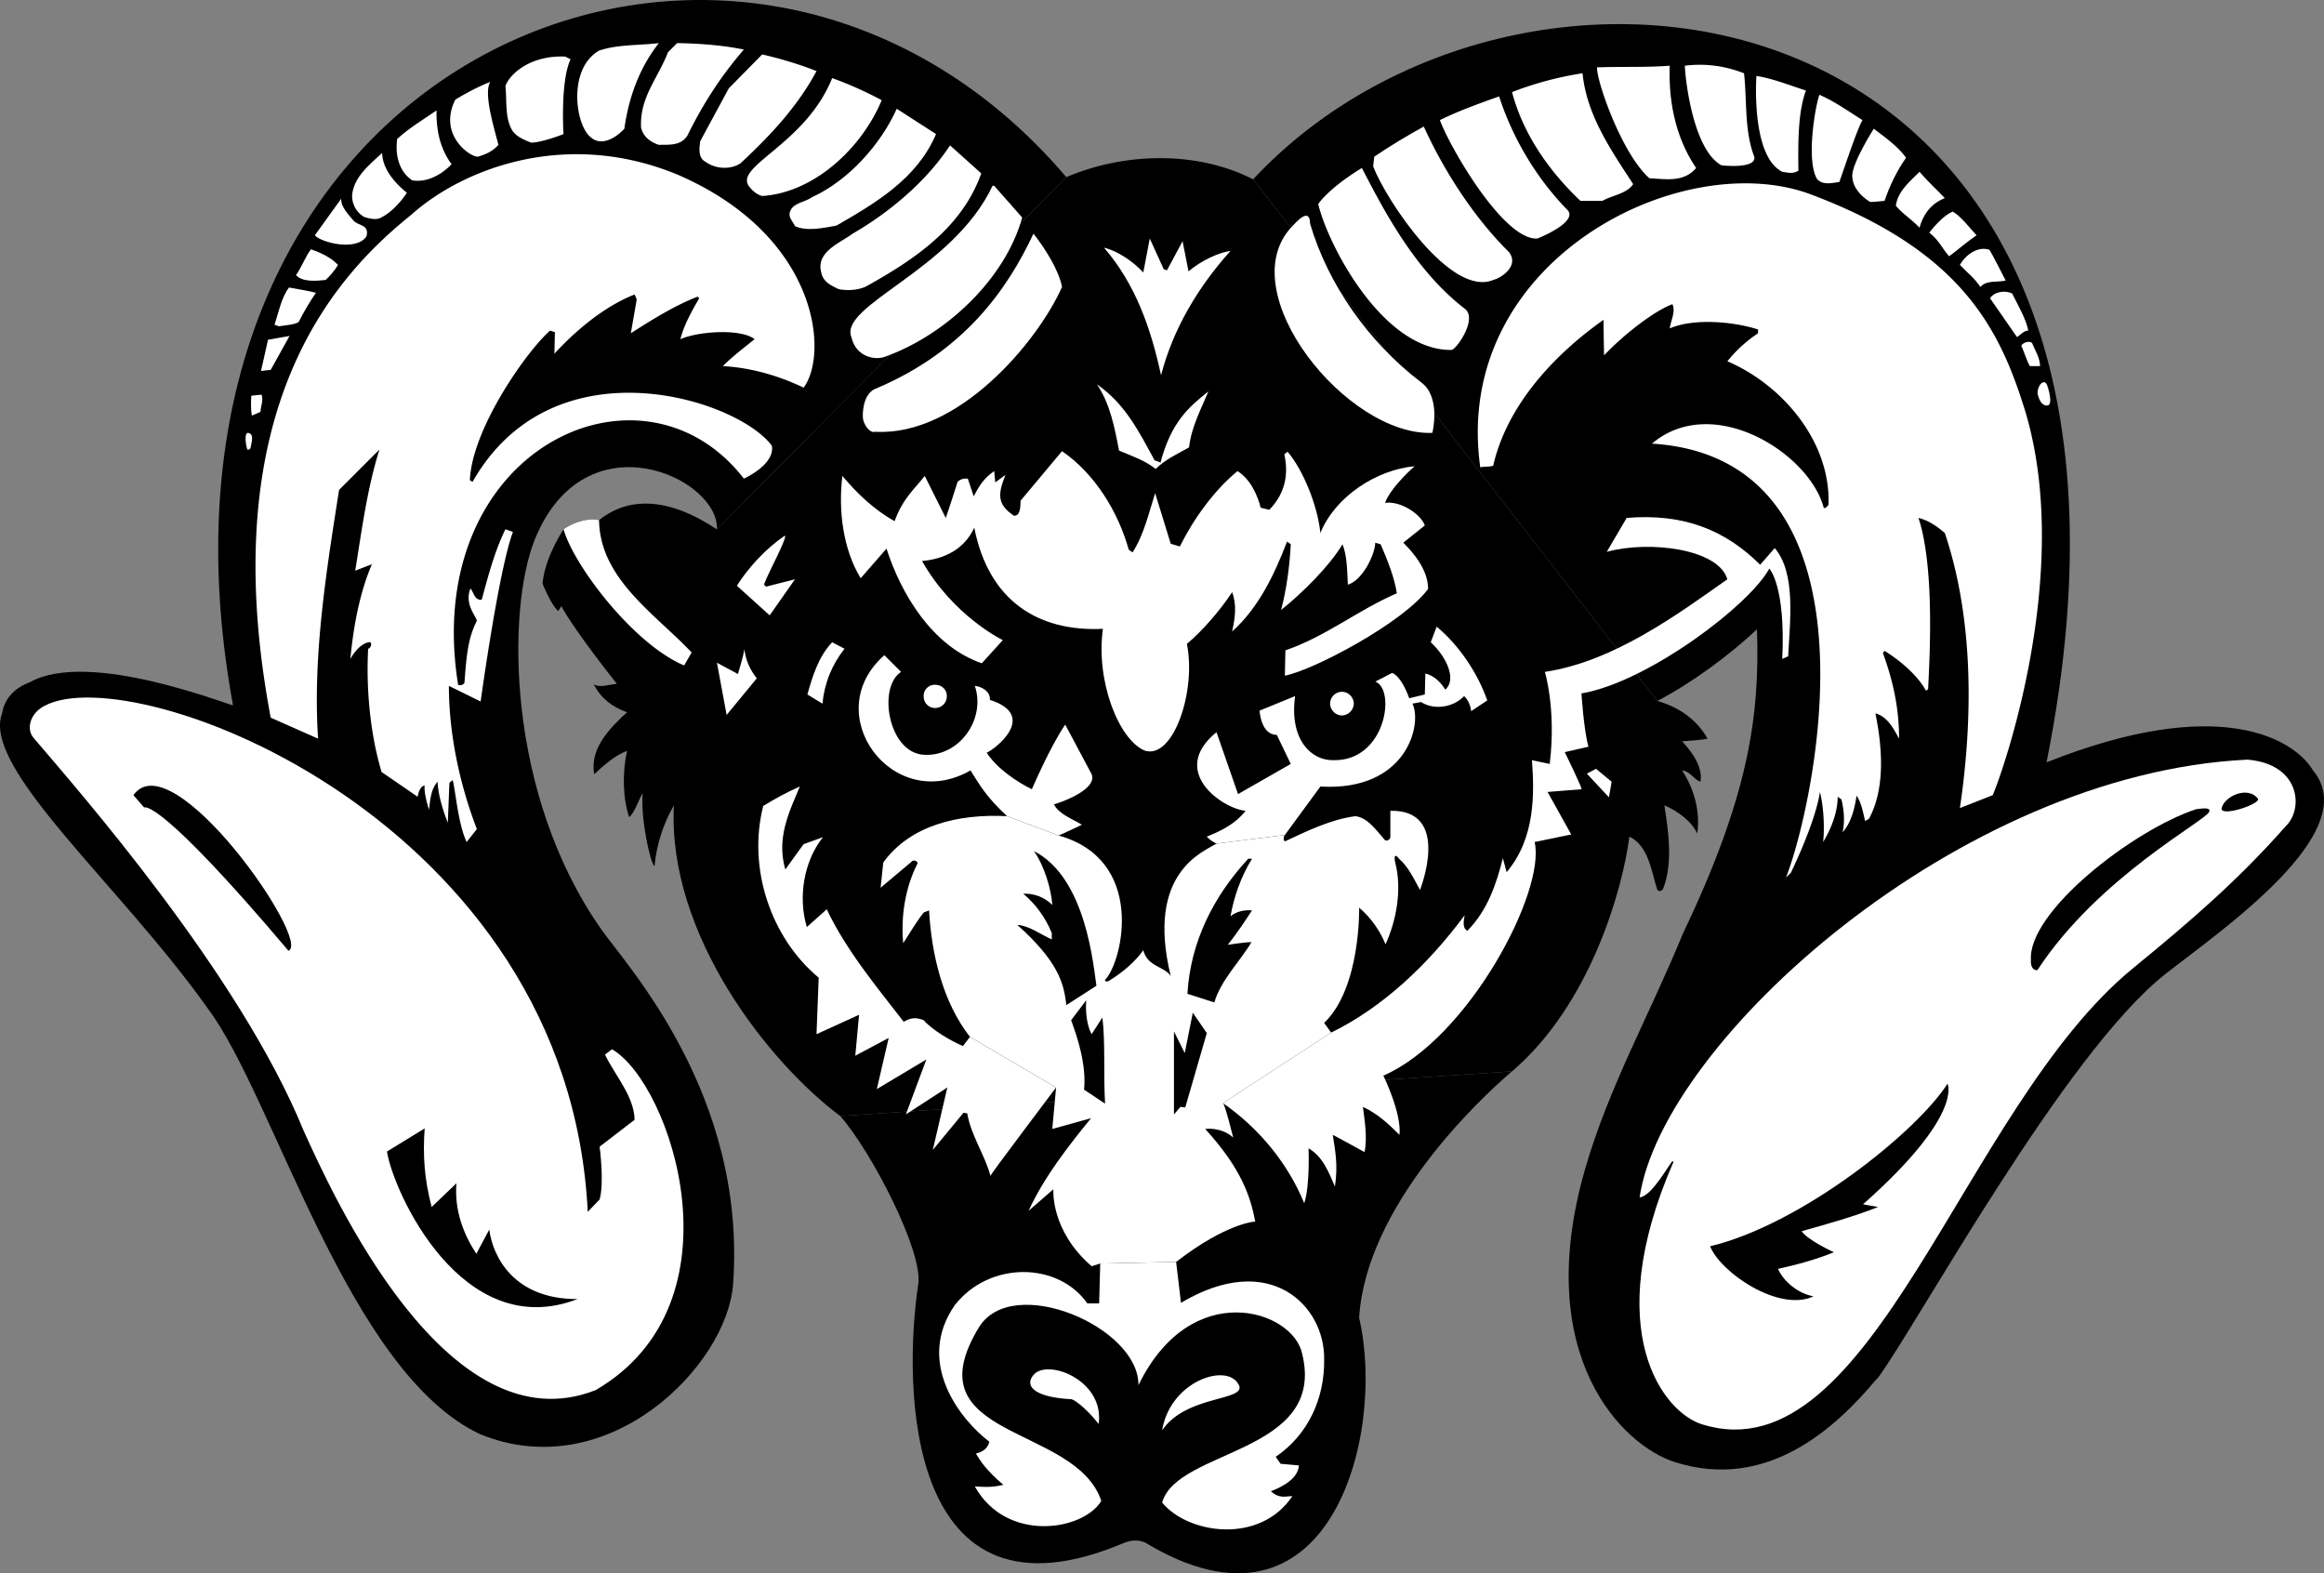
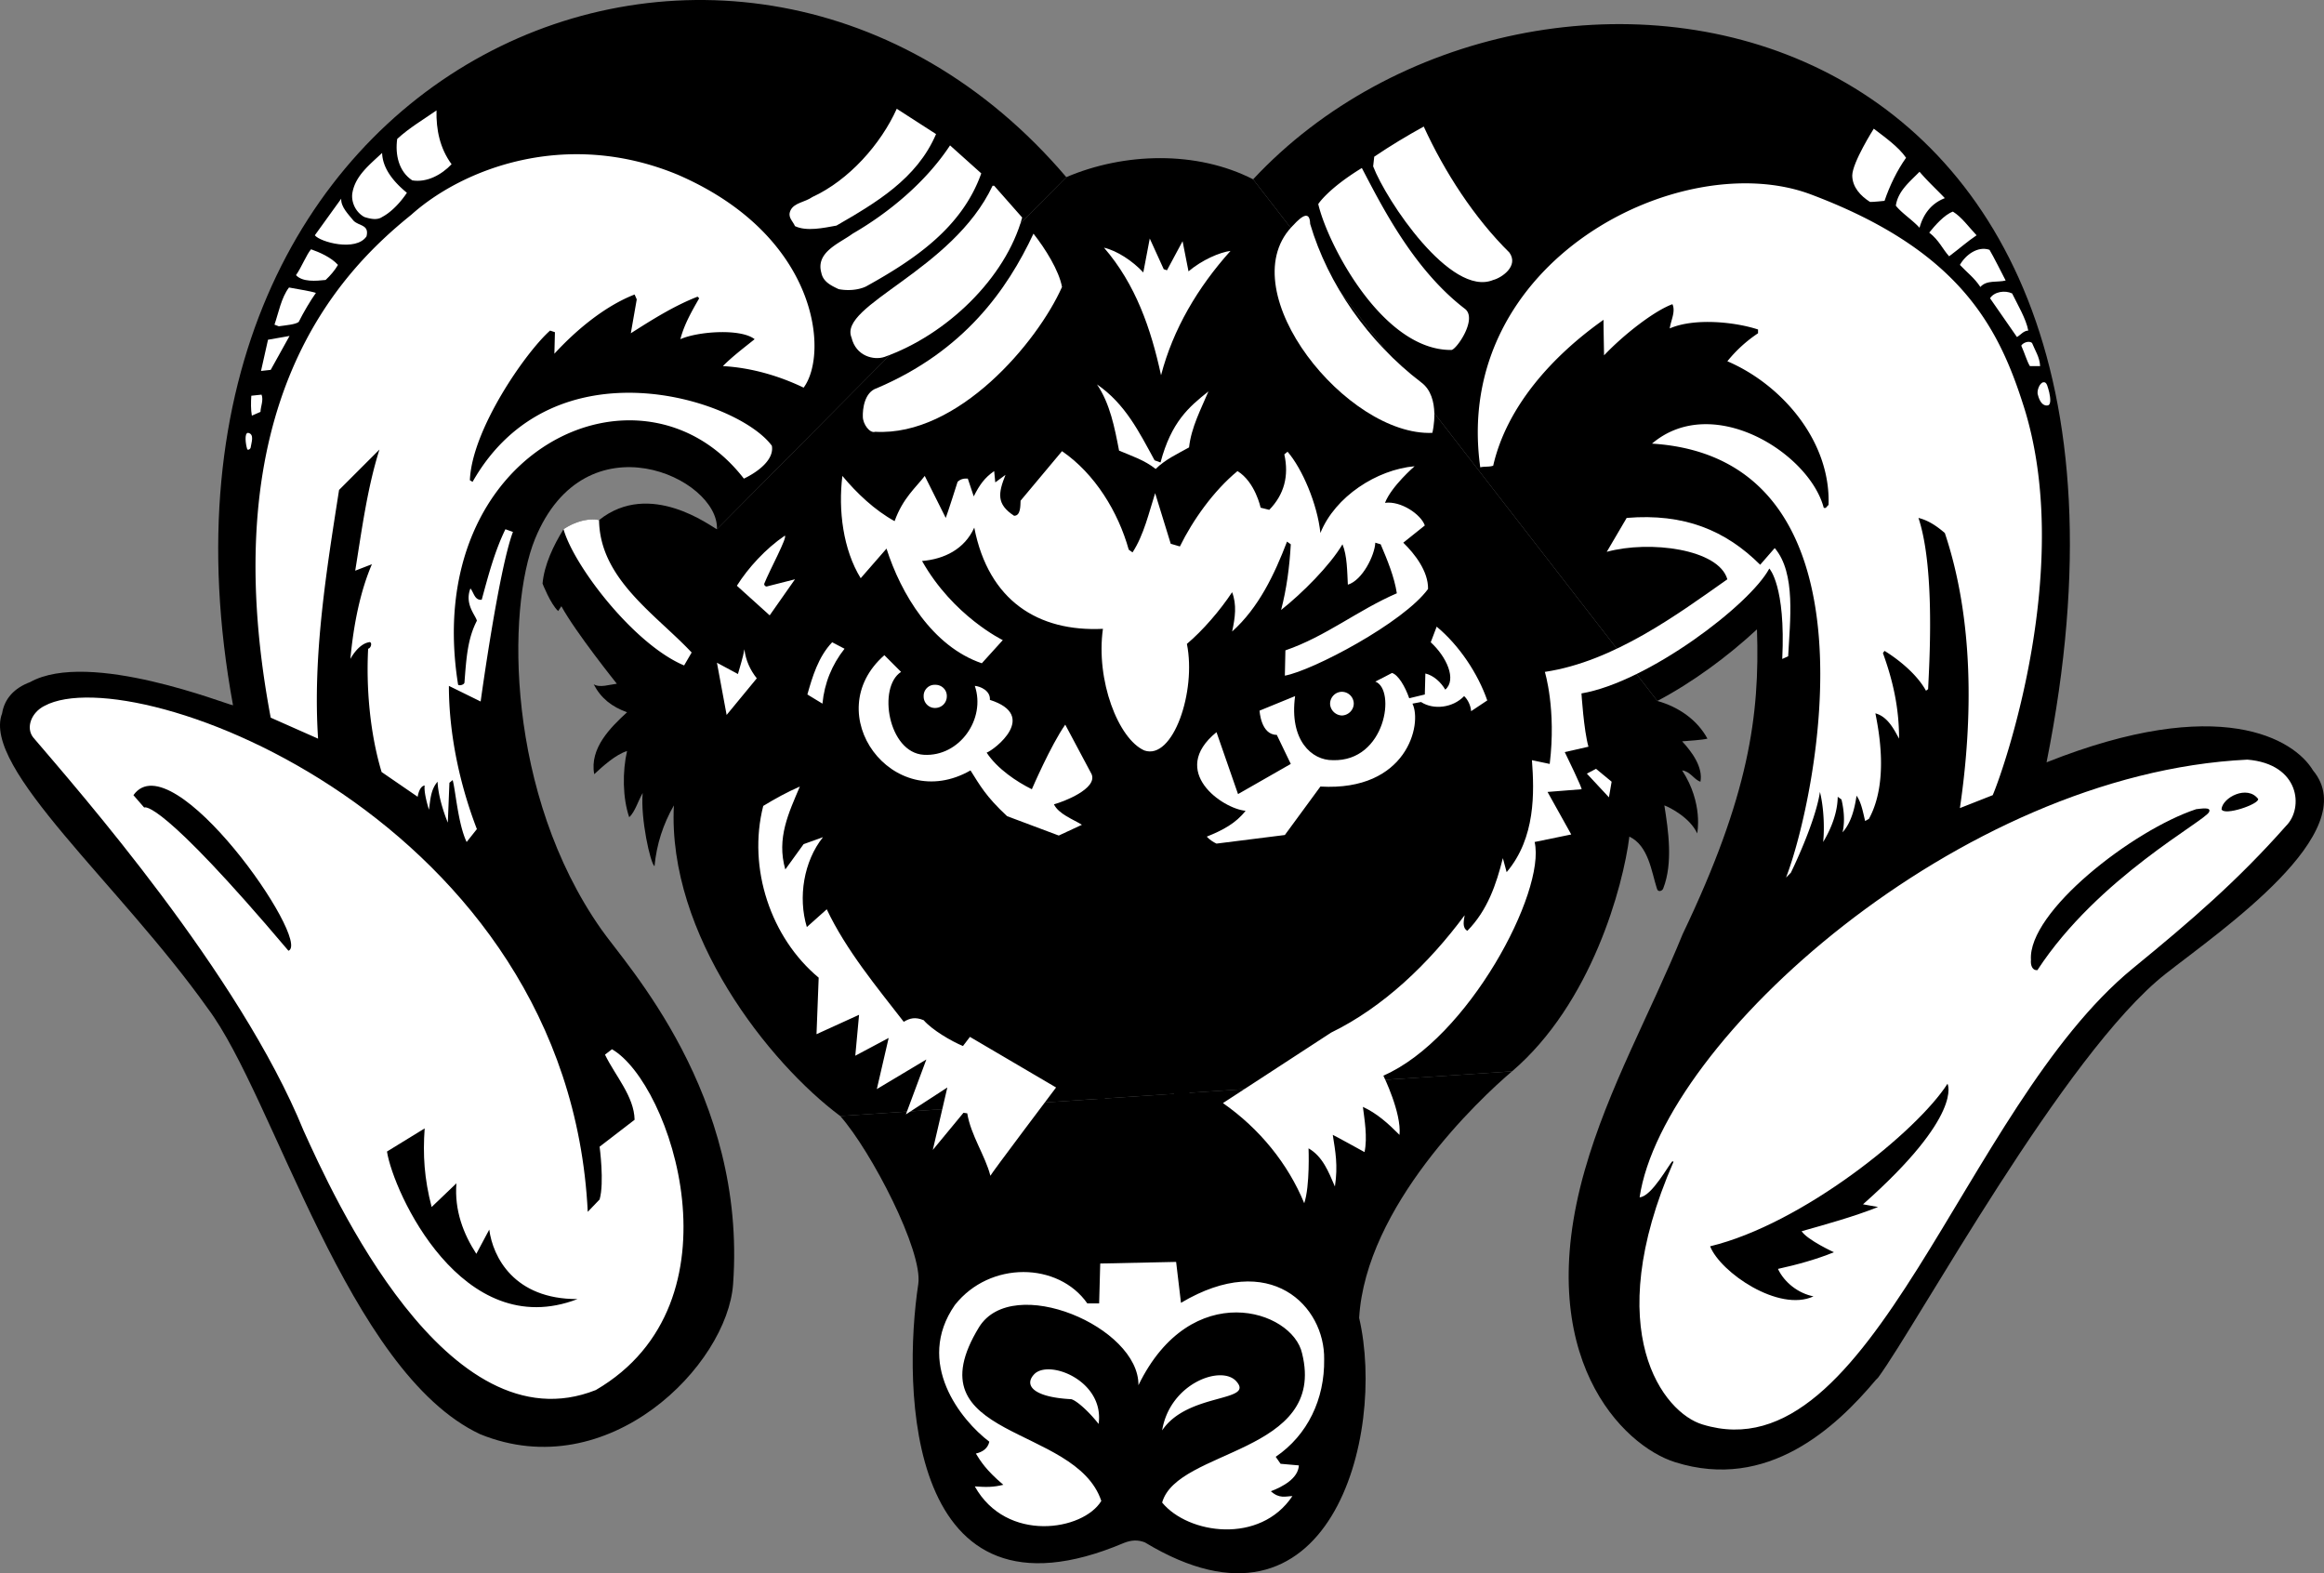
<svg xmlns="http://www.w3.org/2000/svg" width="431.726" height="292.24">
  <rect width="100%" height="100%" fill="#808080" stroke="none" />
  <path d="M156.088 207.308c5.805 6.586 15.387 25.109 14.5 31.199-2.918 19.277-2.34 65.285 38.2 48.101 1.425-.562 2.617-.601 3.898-.101 34.293 20.75 44.879-19.867 39.8-41.7 1.231-20.71 22.255-40.609 28.403-45.8l-124.8 8.3" />
  <path d="M280.89 199.007c14.792-12.64 20.644-34.39 21.796-43.602 3.582 1.703 4.121 6.59 5.102 9.602.175.84 1.062.492 1.199 0 1.824-4.703.941-10.711.2-15.399 1.046.375 4.784 2.301 6.1 5.2 0 0 1.184-5.594-2.8-11.7 1.52.176 2.215 1.72 3.402 2.098.504-2.691-1.574-5.539-3.402-7.5 1.367-.117 3.601-.234 4.7-.5-1.872-3.469-5.337-5.894-9.298-7l-75.101-96.898c-10.489-5.368-23.961-4.985-34.7-.403l-64.902 65.403c-1.055-.453-12.422-9.282-21.898-1.7-3.36-.652-6.602 1.7-6.602 1.7-1.89 3.039-3.586 6.632-3.898 10.097 0 0 1.468 3.774 2.898 5.102l.602-.899c2.664 4.883 10.3 14.399 10.3 14.399-1.37.16-3.168.8-4.3.101 1.363 2.625 3.363 4.164 6.199 5.2-3.067 2.816-6.992 6.668-6.098 11.5 1.645-1.524 3.996-3.653 6.098-4.301-.871 3.805-.832 8.707.402 12.3 1.074-.976 1.692-3.132 2.5-4.5-.422 4.731 1.426 13.071 2.2 13.598.378-4.066 1.613-7.84 3.597-11.297-1.215 24.055 17.727 47.887 30.902 57.7l124.801-8.301" />
  <path d="M307.89 130.206c6.581-3.476 13.046-8.25 18.5-13.3.546 16.007-1.493 30.874-13.802 56.6-5.972 14.673-13.824 28.532-18.199 43.9-9.87 34.605 7.13 51.19 16.797 54.202 17.223 5.426 29.926-6.507 37.3-15.3.13-.149.298-.258.403-.403 7.39-10.054 34.66-60.254 53.399-75 10.14-7.972 37-26.3 27.398-37.797-3.488-5.828-17.348-14.296-49.5-1.5C409.256-3.63 284.518-22.11 232.788 33.308l75.101 96.898M198.088 32.905c-60.386-70.93-176.914-22.164-154.8 98.102-.938-.04-26.73-10.41-37.7-4.3-2.894 1.077-4.742 3.026-5.199 5.8-3.855 10.164 21.813 31.723 38.2 54.8 12.359 16.45 26.011 67.563 50.597 79.098 23.875 9.73 45.957-12.855 47-27.898 2.543-35.262-19.844-59.195-24.5-65.899-17.617-25.062-17.617-59.457-12.297-72.5 9.375-22.918 34.207-11.34 33.797-1.8l64.902-65.403" />
-   <path fill="#fff" d="M122.39 8.007c-3.657 4.687-5.579 10.074-6.403 15.898-1.563 1.723-4.207 3.262-6.098 1.703-3.012-2.058-4.527-12.812 1.399-16.203 3.441-1.18 7.445-.949 11.101-1.398m15.797 1.199c-4.36 5.027-7.672 10.262-10.5 16-1.25 1.887-3.254 1.656-5.297 1.7-1.574-.509-2.91-1.532-3.3-3.2-.278-5.625 3.085-9.062 5-14l1.699-1.7c4.035.067 8.425.376 12.398 1.2m13.5 4c-3.46 6.418-8.309 11.73-14.098 17.102-1.683 1.172-4.504 1.226-6.601-.301-1.317-.684-1.086-2.606-.899-3.8l5.301-9.802 6.2-6.297c3.48.813 6.87 1.813 10.097 3.098m-45.699-2.199c-1.883 4.074-1.344 13.543-1.3 13.898 0 0-3.688 1.492-6 1.602-1.36-.57-3.13-1.188-3.798-2.8-1.101-2.235-.719-5.548-1-7.7.59-1.93 4.285-5.777 11.098-5.5l1 .5m204.199 1.199c-.258 7.11 1.281 13.656 4.902 19-2.312 2.738-5.699 2.047-8.699 1.902-5.242-4.707-9.898-18.375-9.703-20.601 5.156-.16 9.082.031 13.5-.3m13.801 1.401c.57 5.168.031 10.633 1.902 15.5.403 1.91-3.949 1.836-6.101 1.598-5.047-2.766-6.63-14.934-6.801-18.5 4.101-.516 7.722.14 11 1.402m-30 0c.77 7.864 5.39 14.407 9.402 20.598-1.238 1.816-3.86 2.047-5.703 3.102h-4.098c-5.914-5.598-10.687-12.528-12.699-20.2a62.25 62.25 0 0 1 13.098-3.5m41.5 3.2c-1.535 4.125-1.457 10.054-1.399 14.898-.984.621-1.832.39-3 .2-5.89-2.938-4.8-17.798-4.8-17.798 3.195.508 6.12 1.743 9.199 2.7m-171.699 1.8c-3.63 8.793-12.48 17.184-22.2 17.797-.832-.226-1.601-.765-2.199-1.5-3.738-3.886 10.121-7.738 15.2-20.398 3.109 1.113 6.187 2.496 9.199 4.101m-72.7-3.402c-1.304 2.031.637 8.305 1.5 11.7-1.035 1.187-2.265 1.726-3.8 2.202-1.547.063-7.457-4.152-4.2-10.601 1.961-1.195 4.27-2.426 6.5-3.3m254.899 7.101c-1.102 1.933-3.64 9.71-4.3 11.5-1.188.136-2.962.675-4.099-.5-2.12-3.317-.402-13.532.399-15.7 2.738 1.168 5.433 3.094 8 4.7m-67.5-4.403c2.37 7.34 6.644 14.883 12.601 21 2.09 1.93-3.492 4.625-5.5 5.403-6.27.379-16.316-17.063-18.101-22 3.402-1.684 7.25-3.07 11-4.403" />
  <path fill="#fff" d="M173.89 24.905c-3.563 8.348-11.263 12.813-18.5 17-2.388.434-5.548 1.125-7.704.102-.46-1.055-1.46-1.672-.797-3 .719-1.367 2.645-1.442 4-2.399 6.809-3.125 12.738-9.824 15.7-16.402l7.3 4.7m-92.801-4.399c-.082 3.582.63 7.047 2.801 10-1.883 1.976-4.578 3.437-7.3 3-2.516-1.64-3.208-4.797-2.801-7.7 2.289-2.105 4.828-3.566 7.3-5.3M280.39 46.905c1.816 2.516-1.454 4.711-3 5.102-7.888 3.27-19.9-14.828-22.302-21.102l.2-1.797c2.972-2.015 6.05-3.863 9.199-5.601 3.86 8.437 9.402 16.984 15.902 23.398m73.699-17.597c-1.656 2.328-3.043 5.175-4 8 0 0-2.43.257-2.699.199-1.734-1.098-3.273-2.715-3.3-4.899.027-2.437 4-8.703 4-8.703 2.035 1.57 4.574 3.34 6 5.403" />
  <path fill="#fff" d="M182.288 32.206c-3.57 10.055-12.348 15.984-21.399 21-1.422.684-3.422.836-5.101.5-1.403-.664-2.864-1.36-3.2-3-1.129-3.902 3.414-5.52 5.801-7.3 6.778-3.919 13.63-9.614 18.098-16.4l5.8 5.2M75.588 35.808s-1.957 3.105-4.601 4.5c-.918.644-2.262.336-3.3 0-1.774-.973-2.524-3.032-2.2-4.602.578-3.07 3.12-5.07 5.5-7.3.086 2.921 2.183 5.425 4.601 7.402m50.2-3.403c26.289 11.32 28.214 33.262 23.5 39.602-4.528-2.18-9.762-3.719-15-4 1.773-1.797 3.93-3.414 5.898-5-2.586-2.035-10.57-1.445-13.797 0 .738-2.805 2.125-5.192 3.5-7.602l-.3-.297c-4.387 1.707-8.442 4.274-12.403 6.797l1.102-6.297-.399-.902c-5.62 2.184-10.988 6.73-14.902 11l.101-4-.902-.3c-4.523 4.007-14.535 18.378-14.898 27.8l.5.3c15.007-26.401 49.273-15.366 55.601-6.698.602 3.523-5.203 6.097-5.203 6.097-18.965-24.52-60.031-5.527-53.098 38.203-.004.352 1.23.16 1.2-.402.34-4.441.57-8.059 2.3-11.398-.191-.973-2.347-3.055-1.199-6 .621.714.778 2.254 2.098 2.097 1.219-4.465 2.375-8.93 4.402-13.097l1.399.5c-2.657 7.054-6 31.5-6 31.5l-5.899-2.903c.004 8.95 2.004 18.305 5.2 26.602l-1.903 2.398c-1.602-3.34-2.07-9.699-2.598-11.5l-.601.5-.3 7.403c-.99-2.438-1.821-5.391-1.9-7.602-1.285 1.469-1.335 3.367-1.6 5.2 0 0-.993-3.04-.798-4.5-1.043.152-1.3 2.1-1.3 2.1l-6.7-4.6c-2.23-7.41-2.87-15.88-2.5-22.9.656-.167.785-1.448.098-1.198-2.012.39-3.399 3.097-3.399 3.097.622-6.683 1.903-12.718 4-17.597l-3.101 1.199c1.234-7.613 2.234-15.313 4.5-22.5l-7.5 7.5c-2.309 14.781-4.93 30.719-3.899 46.2l-8.8-3.9C39.272 74.91 63.139 50.578 76.389 39.906c9.465-8.5 28.64-16.047 49.399-7.5m146.398 24.999c2.32 1.91-1.723 7.688-2.598 7.602-12.793.086-22.992-19.742-24.699-27.102 0 0 1.742-2.804 8.098-6.699 3.656 6.973 9.586 18.871 19.2 26.2m89.101-20.598c-2.543.988-4.004 2.988-4.7 5.5-1.386-1.512-3.285-2.692-4.402-4.102.398-2.719 2.555-4.414 4.402-6.3 1.618 1.886 2.926 3.038 4.7 4.902m14.602 38.5c9.5 29.632-3.516 67.285-5.704 72.398l-6.098 2.402c2.434-16.523 2.59-35.003-2.8-51.101-1.407-1.192-2.926-2.305-4.899-2.8 3.203 9.6 1.945 28.062 1.797 31.8l-.398.3c-1.66-3.038-5.063-5.785-7.7-7.402l-.3.403c1.796 4.96 3.004 10.004 3 15.898-.895-1.61-2.051-4.066-4.399-4.7.617 3.138 2.54 12.763-1.203 19.602l-.7.399c-.37-1.445-.679-3.445-1.597-4.7-.36 2.419-1.004 5.028-2.601 6.801.52-2.238.171-4.527-.2-6.101l-.699-.5c-.035 3.855-2.058 7.32-2.703 8.398.27-2.648.117-6.422-.598-9.297-.875 5.813-5.402 15-5.402 15l-.898.899c5.601-14.434 18.949-77.832-24.899-80.602 11.25-9.55 29.219 1.746 31.899 11.903.476.234.554-.301.898-.5.426-11.97-8.812-22.442-18.797-26.7a25.198 25.198 0 0 1 5.7-5.203v-.699c-4.188-1.387-11.786-2.21-16.403-.2.203-1.495 1.125-3.112.5-4.5-3.324 1.208-8.973 5.571-12.7 9.5 0 0-.124-5.984-.097-6.6-9.523 6.726-17.992 16.12-20.5 27.1-.726.263-1.652.106-2.402.302-5.356-38.336 37.34-59.72 61.402-50.7 27.438 10.309 34.793 24.372 39.5 39.2" />
  <path fill="#fff" d="M189.89 40.405c-3.087 11.25-14.032 21.801-25.602 25.903-1.946.644-5.282-.125-6.102-3.602-2.516-6.02 18.785-12.437 26.203-28.2h.297l5.203 5.9m-124.203.601c1.035 1.023 2.941.695 2.402 2.898-1.964 2.899-8.644 1.051-9.601-.199l4.902-6.8c-.094 1.503 1.254 2.816 2.297 4.1m301.5 2.7c-1.742 1.172-3.203 2.484-5.098 3.902-1.21-1.316-1.855-2.984-3.699-4.402 1.051-1.305 2.82-3.332 4.399-3.898 1.656 1.027 2.886 2.8 4.398 4.398M243.39 41.608c3.32 11.204 10.788 21.907 20.597 29.399 3.781 2.746 2.101 9.398 2.101 9.398-15.836.664-37.398-26.093-26.199-38.199 1.008-1.059 3.434-3.871 3.5-.598" />
  <path fill="#fff" d="M197.288 53.308c-4.582 10.285-19.29 27.761-34.7 26.898-1.015.352-2.296-1.445-2.3-2.8-.051-1.34.257-4.551 2.601-5.298 16.215-6.902 24.223-18.296 29.098-28.703 2.183 2.758 4.75 6.864 5.3 9.903m18.899-3.301.602.2 2.898-5.4 1.102 5.598c2.515-2.125 5.785-3.535 7.8-3.797-6.058 6.743-10.675 14.52-12.902 23.098-1.855-8.578-4.703-16.894-10.598-23.7 2.43.567 5.317 2.466 7.301 4.602l1.2-6.3 2.597 5.699m153.402-3.602c.707 1.168 2.403 4.555 3 5.703-1.523.395-3.523-.144-4.699 1.2-1.137-1.73-2.445-2.653-3.8-4.102 1.046-1.863 3.331-3.555 5.5-2.8m-306.801 2.8c-.57.988-1.418 1.988-2.301 2.8-1.813.188-4.278.419-5.5-.898.992-1.378 1.992-3.918 2.8-4.8 1.579.554 3.735 1.496 5 2.898m-4.101 5.199c-1.031 1.446-2.32 3.64-3.2 5.403-.624.472-2.316.605-3.698.8l-.801-.3c.758-2.184 1.258-5.016 2.7-6.903 1.331.274 3.776.617 5 1m315.101.102c.972 2 2.59 4.695 3 6.898-.871.032-1.41.801-2.102 1.203l-5-7.203c.762-1.21 2.738-1.543 4.102-.898m-323.5 14.199-1.801.2 1.3-5.798 4-.703-3.5 6.301m327.2-5c.578 1.434 1.422 2.637 1.5 4.3h-1.899c-.539-.866-.921-2.276-1.601-3.8.293-.531 1.422-.992 2-.5m3.199 9.199c.227 1.035.356 2.32-.297 2.403-.941.164-1.531-.852-1.8-1.903-.294-.695.269-2.285 1-2.398.671-.121.808.883 1.097 1.898M214.487 85.507l1.101.398c2.004-7.53 5.25-10.3 8.899-13.199-1.38 3.293-3.188 6.668-3.598 10.402-2.129 1.196-4.363 2.196-6.203 4-2.086-1.648-4.473-2.418-6.797-3.402-.836-4.332-1.68-8.719-4.101-12.3 5.27 3.632 7.808 8.816 10.699 14.1M48.39 76.507l-1.602.7c-.204-1.063-.184-2.509-.102-3.7l1.902-.2c.403 1.024-.171 2.18-.199 3.2m-1.801 6.5c-.004.469-.675.758-.699.3-.226-.699-.555-2.91.2-2.902 1.245.223.574 1.899.5 2.602" />
  <path fill="#fff" d="m209.686 102.108.703.5c2.106-3.21 3.082-7.523 4.2-11l2.898 9.399 1.7.5c2.394-4.883 6.272-10.352 10.702-14 3.293 2.031 4.297 6.8 4.297 6.8l1.602.4c2.785-2.856 3.683-6.321 2.8-10.302l.598-.5c2.723 3.145 5.547 9.742 6.102 15.102 2.73-6.774 10.48-11.777 17.5-12.399 0 0-4.297 3.704-5.5 6.797 2.972-.402 6.695 2.164 7.398 4.203l-4 3.2c2.14 2.078 4.656 5.312 4.602 8.597-4.563 6.262-21.454 15.168-26.602 16.102l.102-4.7c7.511-2.574 13.464-7.476 20.699-10.6-.457-3.036-1.766-6.192-3-9.099l-1-.3c-.102 2.336-2.387 6.98-5.098 7.8-.137-2.437-.113-5.363-1-7.5-2.347 3.961-7.453 9.067-11.402 12.2 1.023-3.903 1.562-7.985 1.8-12.2l-.699-.5c-2.312 6.028-5.238 12.262-10.199 16.7.574-2.614.88-4.977 0-7.301-2.25 3.402-5.46 7.125-8.402 9.601 1.789 8.817-2.574 21.649-7.899 19.797-4.84-2.125-9.05-13.035-7.699-22.597-12.004.582-21.242-5.196-23.902-18.801-1.805 4.008-5.578 5.855-9.7 6.2 5.79 10.253 15 14.698 15 14.698l-3.898 4.301c-9.191-3.125-15.043-12.953-17.703-21.3l-4.797 5.5c-3.27-5.313-4.195-12.63-3.402-19 2.672 3.214 6.012 6.37 9.7 8.402 1.546-4.317 3.983-6.266 5.6-8.403l3.9 7.801c.26-.582 2.202-6.7 2.202-6.7.52-.507 1.137-.66 1.899-.6l1.101 3.3c1.09-2.152 1.988-3.437 3.797-4.7l.203 2.102 1.899-1.402c-1.344 3.387-1.73 5.441 1.601 7.602 1.238.02 1.16-1.907 1.2-2.801l7.699-9.2c6.12 4.192 10.433 11.278 12.398 18.301m-22.598 49.5c-3.957-3.675-5.05-5.738-6.8-8.5-14.48 8.29-28.34-10.578-16-21.402l3.101 3.102c-4.406 2.847-2.375 14.988 4.2 15.398 6.667.41 11.593-6.672 9.5-12.8.992.07 2.94.89 2.8 2.6 9.125 2.911.836 9.274-.601 9.802 1.976 3.015 5.62 5.43 8.398 6.8 0 0 3.512-8.171 6.203-12l4.899 9.2c1.136 2.71-5.282 5.152-7 5.597.87 1.813 3.566 2.79 5.199 3.801l-4.3 2-9.599-3.598m38.899 5.098c-1.25-.586-1.8-1.3-1.8-1.3 2.964-1.184 5.429-2.497 7.202-4.798-4.238-.367-14.375-7.296-5.402-14.601l4 11.5 9.8-5.602-2.6-5.398c-2.978.004-3.2-4.5-3.2-4.5l6.601-2.7c-1.117 8.231 3.118 11.95 7 11.9 9.852.308 11.774-13.169 7.899-14.599.281-.109 3.101-1.601 3.101-1.601 1.16.34 2.442 2.52 3.2 4.7l2.898-.7.102-3.899c1.582.364 2.941 1.7 3.699 3 2.168-1.867.246-6.101-2.7-8.8l1.102-2.903c4.203 3.496 7.645 8.684 9.399 13.703l-3 2c-.09-1.296-.836-2.402-1.301-2.8-2.102 2.195-5.692 2.601-8 1.097l-1.598.301c1.852 3.75-.972 16.328-17.101 15.402l-6.602 9-12.7 1.598" />
-   <path fill="#fff" d="M238.686 155.108c-.371.395-.242 1.422.203 1.098 3.895-1.832 8.36-4.012 12.899-4.598 2.312.278 3.855 2.614 5.199 4.098.453.824 1.222.313 1.3-.2v-4.898c11.473-.238 5.5 14.7 5.5 14.7-1.14-2.078-2.14-4.286-3.898-5.801-.781-1.05-.949-.402-.703.7 1.332 5.05.152 10.952-1.797 15.198-.976-2.398-2.672-4.937-4.902-6.797 0 0 .332 14.872-6.5 21.399l1.3 1.8-20.1 13.098c.35.133 1.901 6.403 1.901 6.403-2.195-2.032-5.199-1.602-5.199-1.602 6.856 7.527 8.422 12.684 9.297 17.2 0 0-5.266.206-14.7 7.5l-14.097.3-1.601.5c-7.72-6.68-7.102-14.3-7.102-14.3l-4.598 4c2.801-6.16 7.418-12.087 11.598-17.2l-7.2 2 .7-7.7-16-9.398c-5.008-6.433-7.113-15.109-7.598-23.5l-1 .399c-1.418 1.808-2.57 3.808-3.8 5.7-.465-5.048.382-10.286 2.601-14.7.297-.383-.605-1.024-1.101-.399l-5.7 4.797.5-4.699c5.004-6.91 13.91-9.066 23-8.598l9.598 3.598c16.09 4.531 11.984 23.012 8.703 26.7-.441.292.332.675.899.1 2.254-1.35 4.718-3.507 6.101-5.5.774 3.122 3.985 2.997 5.098 4.802-4.711-19.262 6.12-23.11 8.5-24.602l12.7-1.598" />
  <path fill="#fff" d="m218.487 234.405.902 7.602c16.617-9.887 26.754.637 26.598 10.5.105 7.36-3.05 14.055-9 18.101l.902 1.297 3.399.301c-.121 2.441-3.047 3.98-5.2 4.8 1.586 1.442 2.743.927 4 .9-6.007 9.011-19.355 7.085-24.199 1.202 2.793-10.027 30.64-9.003 26-27.703-1.777-8.12-20.64-14.152-30.402 5.903.137-10.817-23.348-20.825-29.598-10.801-12.87 21.031 17.926 17.953 22.7 32.3-3.36 5.544-17.606 7.852-23.5-2.699 2.171.157 3.456.157 5.3-.3-3.258-2.75-4.281-4.47-5.101-5.801 1.203-.285 2.203-.902 2.5-2.2-5.274-3.992-13.871-14.64-6.399-25.402 6.512-8.234 19.219-7.976 24.598-.297h2.2l.202-7.402 14.098-.3m28.801-42.598c9.664-4.707 18.132-12.793 24.8-21.801-.148 1.023-.507 2.308.5 2.898 3.766-3.824 5.383-8.675 6.598-13.5l.703 2.602c5.399-6.375 5.14-14.844 4.7-20.8l3.3.698c1.246-10.144-.902-17.097-.902-17.097 12.851-1.926 24.738-10.754 33.902-17.2-1.594-5.62-14.426-7.289-22.402-5.101l3.7-6.3c10.69-.892 18.39 2.315 24.8 8.698l2.7-3.097c3.983 4.672 2.827 13.527 2.5 20.097l-1.099.5c.657-13.617-2.402-16.797-2.402-16.797-3.617 6.774-22.61 21.122-34.898 23.2 0 0 .43 6.855 1.3 9.898l-4.402 1s3.457 7.07 3.102 6.902l-6.301.5 4.402 7.899-6.8 1.398c2.124 9.239-12.38 36.57-28.102 43.403 0 0 3.402 6.902 3 11-2.164-2.172-4.192-3.996-6.8-5.2.272 2.254.89 5.645.3 8.399 0 0-5.547-3.063-5.899-3.2.48 3.087.996 5.653.399 9.598-1.2-2.789-2.278-5.586-4.899-7.097 0 0 .286 6.976-.8 10.199-2.996-7.3-8.282-13.848-15.102-18.602l20.102-13.097m-51.102 10.199s-12.156 16.12-12.2 16.398c-.956-3.742-3.624-7.488-4.3-11.597l-.7-.102-5.698 6.902 2.699-11.601-7.7 5 3.801-10.2-9.199 5.5 2.2-9.5-6.2 3.301.7-7.601-7.903 3.601.402-10.5c-8.867-7.367-13.254-20.304-10.3-31.902 2.203-1.34 4.437-2.57 6.8-3.598-2.054 4.88-4.367 9.575-2.699 15.399l3.399-4.7 3.601-1.3c-3.586 4.488-4.664 11.187-3 16.7l3.7-3.302c3.57 7.567 9.394 14.575 14.3 20.903 1.13-.68 2.13-.938 3.7-.301 1.585 1.828 5.152 3.906 7.3 4.8l1.297-1.699 16 9.399m-54.199-93.602c-.113.29.273.672.601.5l5.098-1.297-4.7 6.7-6.097-5.5c2.098-3.328 5.332-6.871 8.899-9.301.609.14-2.856 6.492-3.801 8.898m14.903 12.102c-2.348 2.988-3.735 6.379-4.102 10.2l-2.801-1.7c.933-3.277 2.012-6.973 4.601-9.7l2.301 1.2m-16.301 5.5-5.601 6.8-1.8-9.699 3.901 2.098c.36-1.324.973-3.172 1.2-4.598.234 2.043 1.086 3.872 2.3 5.399m-31.402 99.101 2.203-2.3c.903-3.137 0-9.801 0-9.801l6.5-5c-.078-4.352-3.62-8.203-5.5-12.102l1.297-1c10.926 6.285 24.785 47.094-3 63.301-27.652 11-48.93-36.379-54.297-48.2-11.855-29.093-41.887-63.23-50.203-73-1.437-1.78-.41-4.655 2.102-5.898 16.738-8.972 97.332 21.313 100.898 94m315.5-71.703c-8.96 10.133-17.562 17.555-28.5 26.5-31.59 25.907-48.273 94.434-79.898 84.703-7.207-2.125-19.196-17.218-5.399-48.8l-.203-.102c-.605.5-3.84 6.582-6.098 6.7 4.313-28.915 59.239-78.708 112.899-81.298 9.765.793 10.508 9.004 7.2 12.297" />
  <path fill="#fff" d="m299.39 145.206-.5 2.902-4.102-4.402 1.699-.898 2.902 2.398" />
  <path d="M53.588 176.608c-23.816-28.164-26.691-26.699-26.8-26.601l-2-2.3c7.168-10.169 33.218 27.175 28.8 28.901m365.899-28.203c.293.938-6.38 3.246-6.8 1.903.19-2.172 4.784-4.559 6.8-1.903m-9.097 2.403c-.595 1.64-20.638 12.14-31.903 29.398-.875.117-1.313-.832-1.2-1.898-.6-8.918 18.88-24.086 30.7-28 .96-.09 2.812-.45 2.402.5m-206.703 32.3-5.598 3.598c-.43-4.074-1.543-8.137-9.101-14.898 2.11.101 4.285 1.738 6.402 2.699v-1.2c-1.25-3.015-3.043-5.382-5.3-7.3 2.105-.082 4.05.726 5.398 2.101-.195-2.914-1.445-7.191-3.399-10 9.75 4.965 11.04 21.52 11.598 25m28.902-23.601c-2.066 3.375-3.32 6.937-4 10.7 1.164-.974 2.723-1.204 4-1.099-1.433 2.207-2.894 4.364-4.5 6.399 0 0 3.047-.496 4.399-.5-2.043 3.469-5.719 7.086-6.899 11.2l-5-1.599c.559-9.675 4.871-18.144 11.301-25.101h.7m-30.801 26.301c-.145 1.812.03 4.523 1 6.3l2-3.101c.574 4.484.187 10.719.5 16l-3.899-2.602c.45-4.586-1.187-9.59-2.402-12.898l2.8-3.7m22.399 6.098-4 13.801-.898-.098-1.2 1.399v-15.399l2 4 1.5-7.5 2.598 3.797m121.902 31.801 2.801.5c-4.465 1.777-9.472 3.164-14.203 4.5 1.113 1.668 6 3.902 6 3.902-3.195 1.309-6.812 2.309-10.398 3.098 1.199 2.52 3.742 4.524 6.601 5.102-6.43 2.988-17.262-4.43-19.203-9.301 17.137-4.137 38.441-21.332 44.102-30.2 0 0 3.066 5.786-15.7 22.4M78.89 209.608c-.348 4.903-.09 9.293 1.296 14.598l4.602-4.398c-.395 5.023 1.3 9.41 3.699 13.097l2.402-4.5c.664 5.047 4.59 12.953 16.399 12.903-21.434 8.265-34.215-19.868-35.399-27.403l7-4.297" />
  <path fill="#fff" d="M204.088 264.507c-1.867-2.39-4.175-4.41-5.101-4.602-7.254-.386-8.797-2.695-6.8-4.699 2.815-2.715 13.019 1.328 11.901 9.3m25.598-7.898c3.434 3.872-9.078 2.043-13.797 9.098 1.445-8.785 11.07-12.25 13.797-9.098m-56-125.101c1.25.012 2.223-.965 2.203-2.2.02-1.171-.953-2.148-2.203-2.1-1.156-.048-2.133.929-2.098 2.1-.035 1.235.942 2.212 2.098 2.2m75.602 1.398c1.203-.039 2.18-1.015 2.199-2.199a2.217 2.217 0 0 0-2.2-2.2c-1.199.005-2.175.977-2.199 2.2.024 1.184 1 2.16 2.2 2.2M104.686 98.308s3.242-2.352 6.602-1.7c.132 10.95 10.527 17.497 17.199 24.598l-1.399 2.402c-9.277-3.882-20.441-18.414-22.402-25.3" />
</svg>